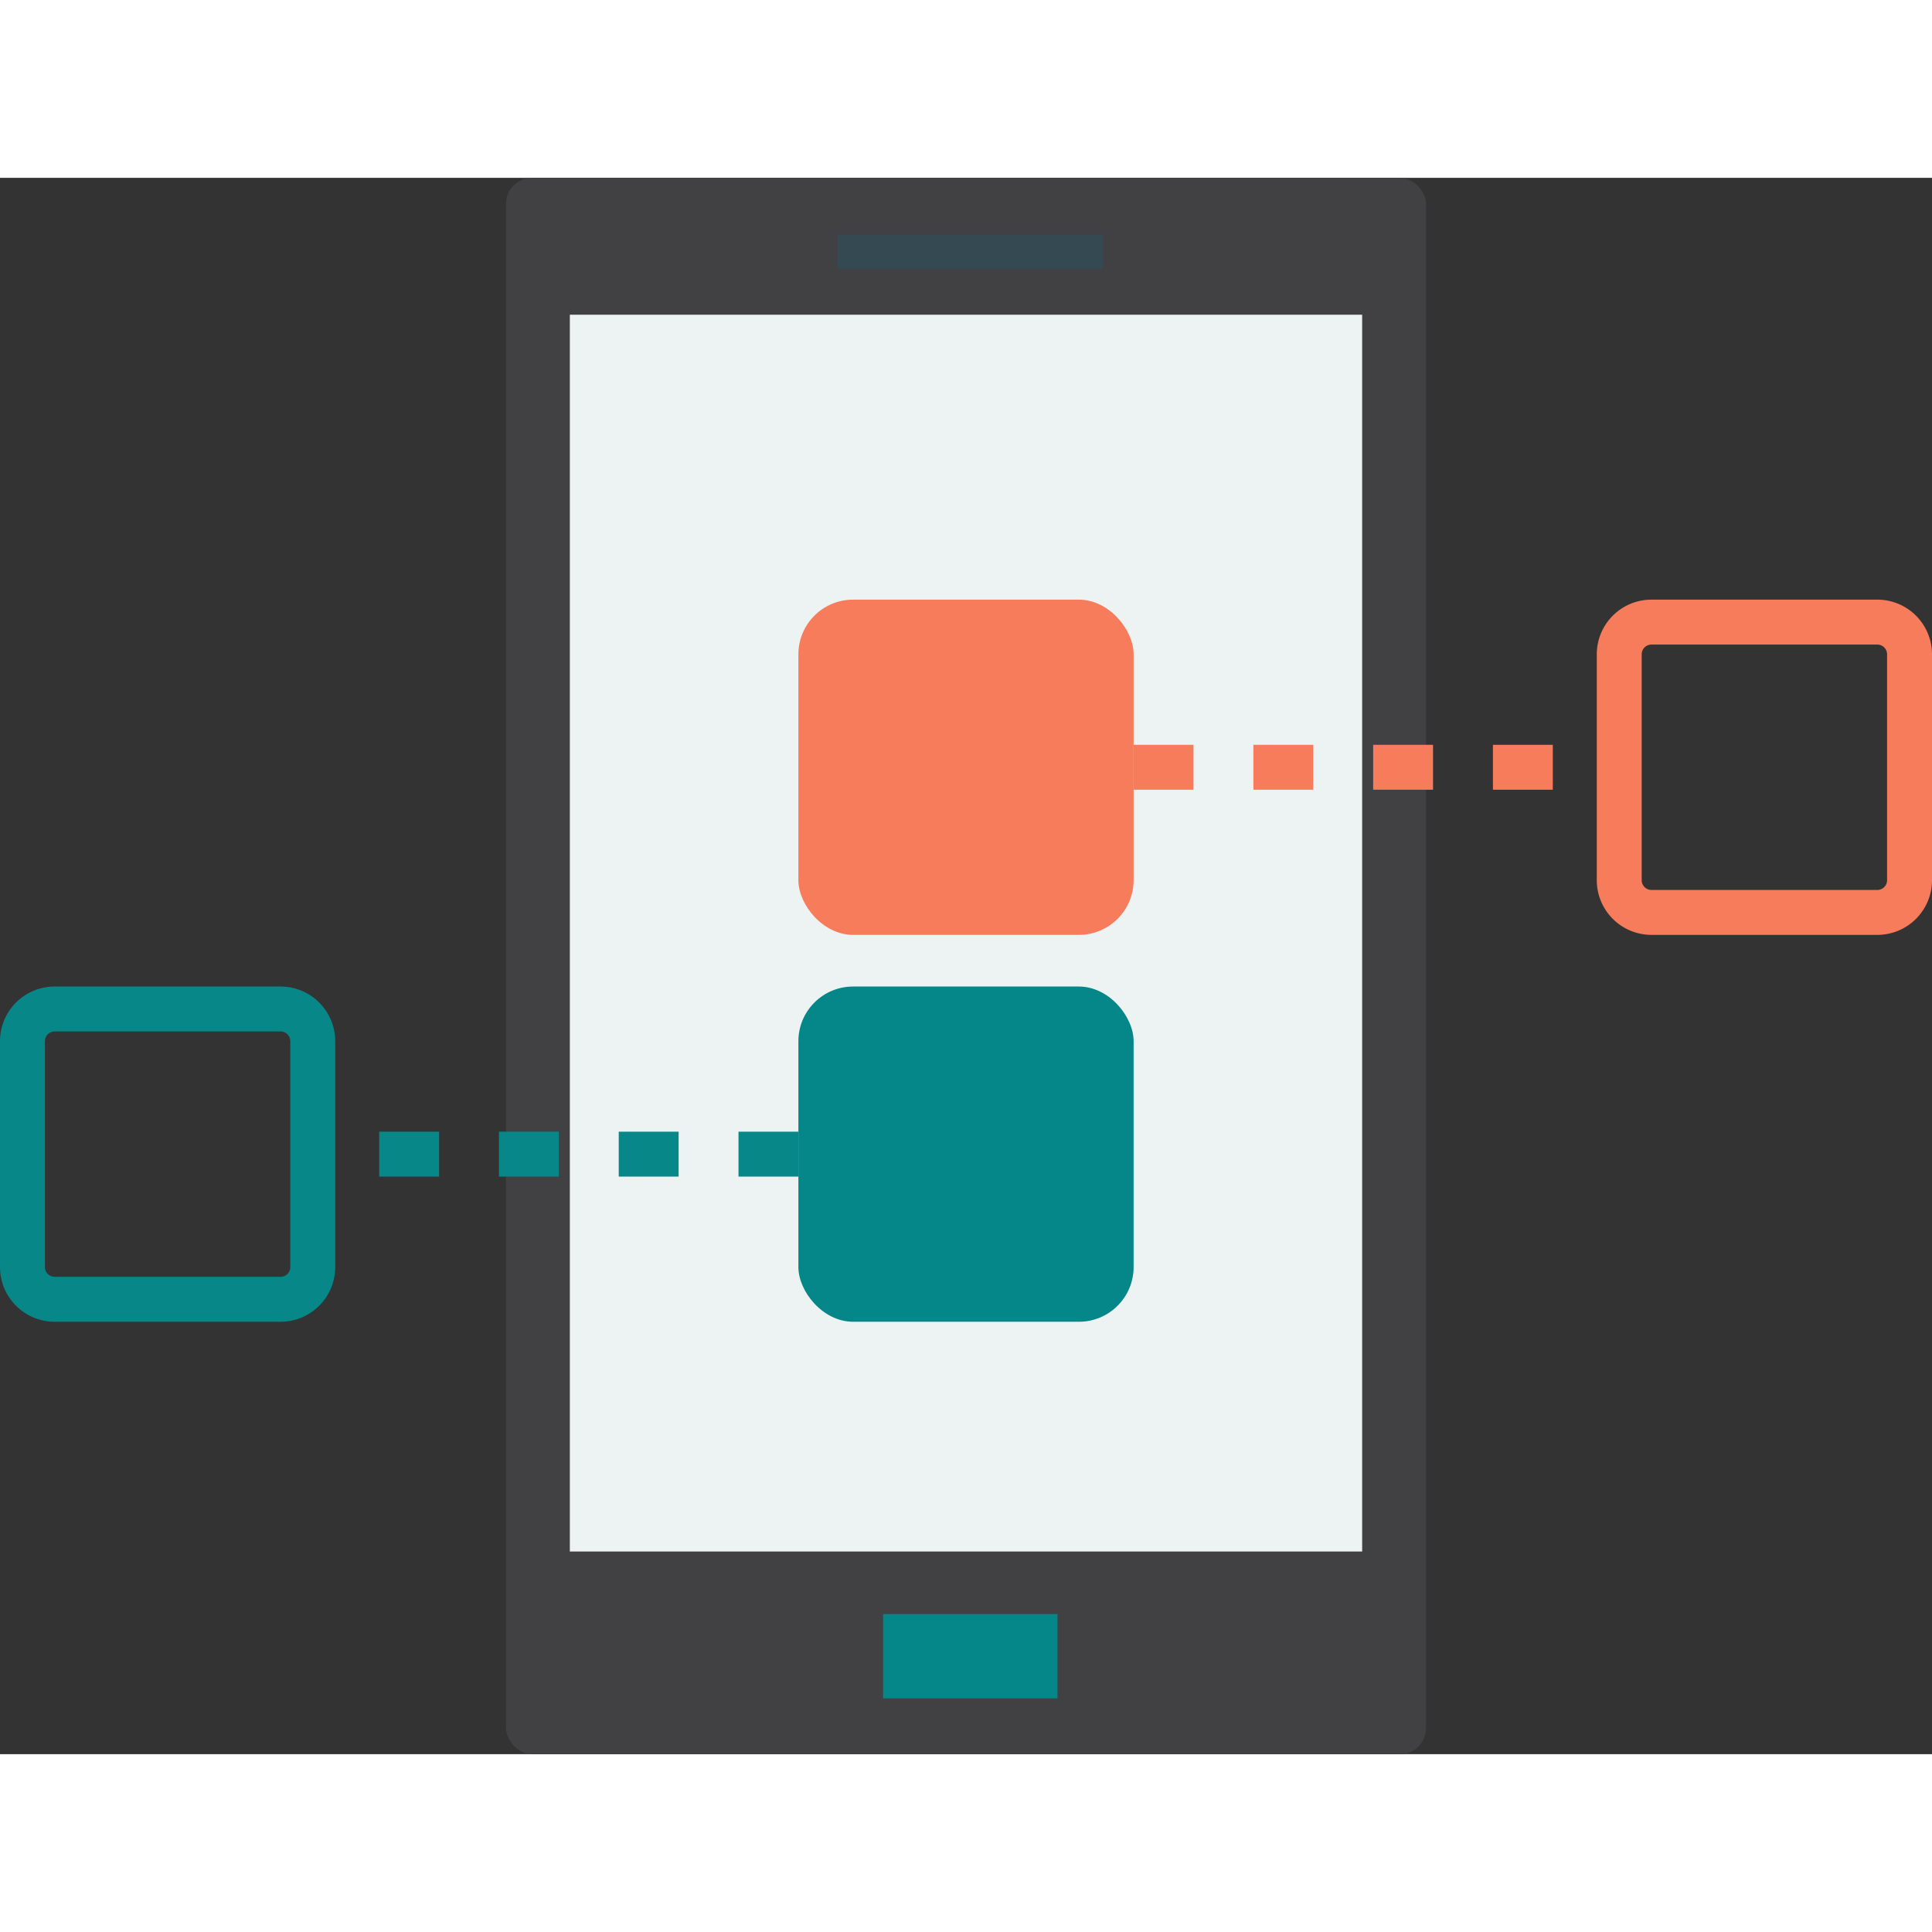
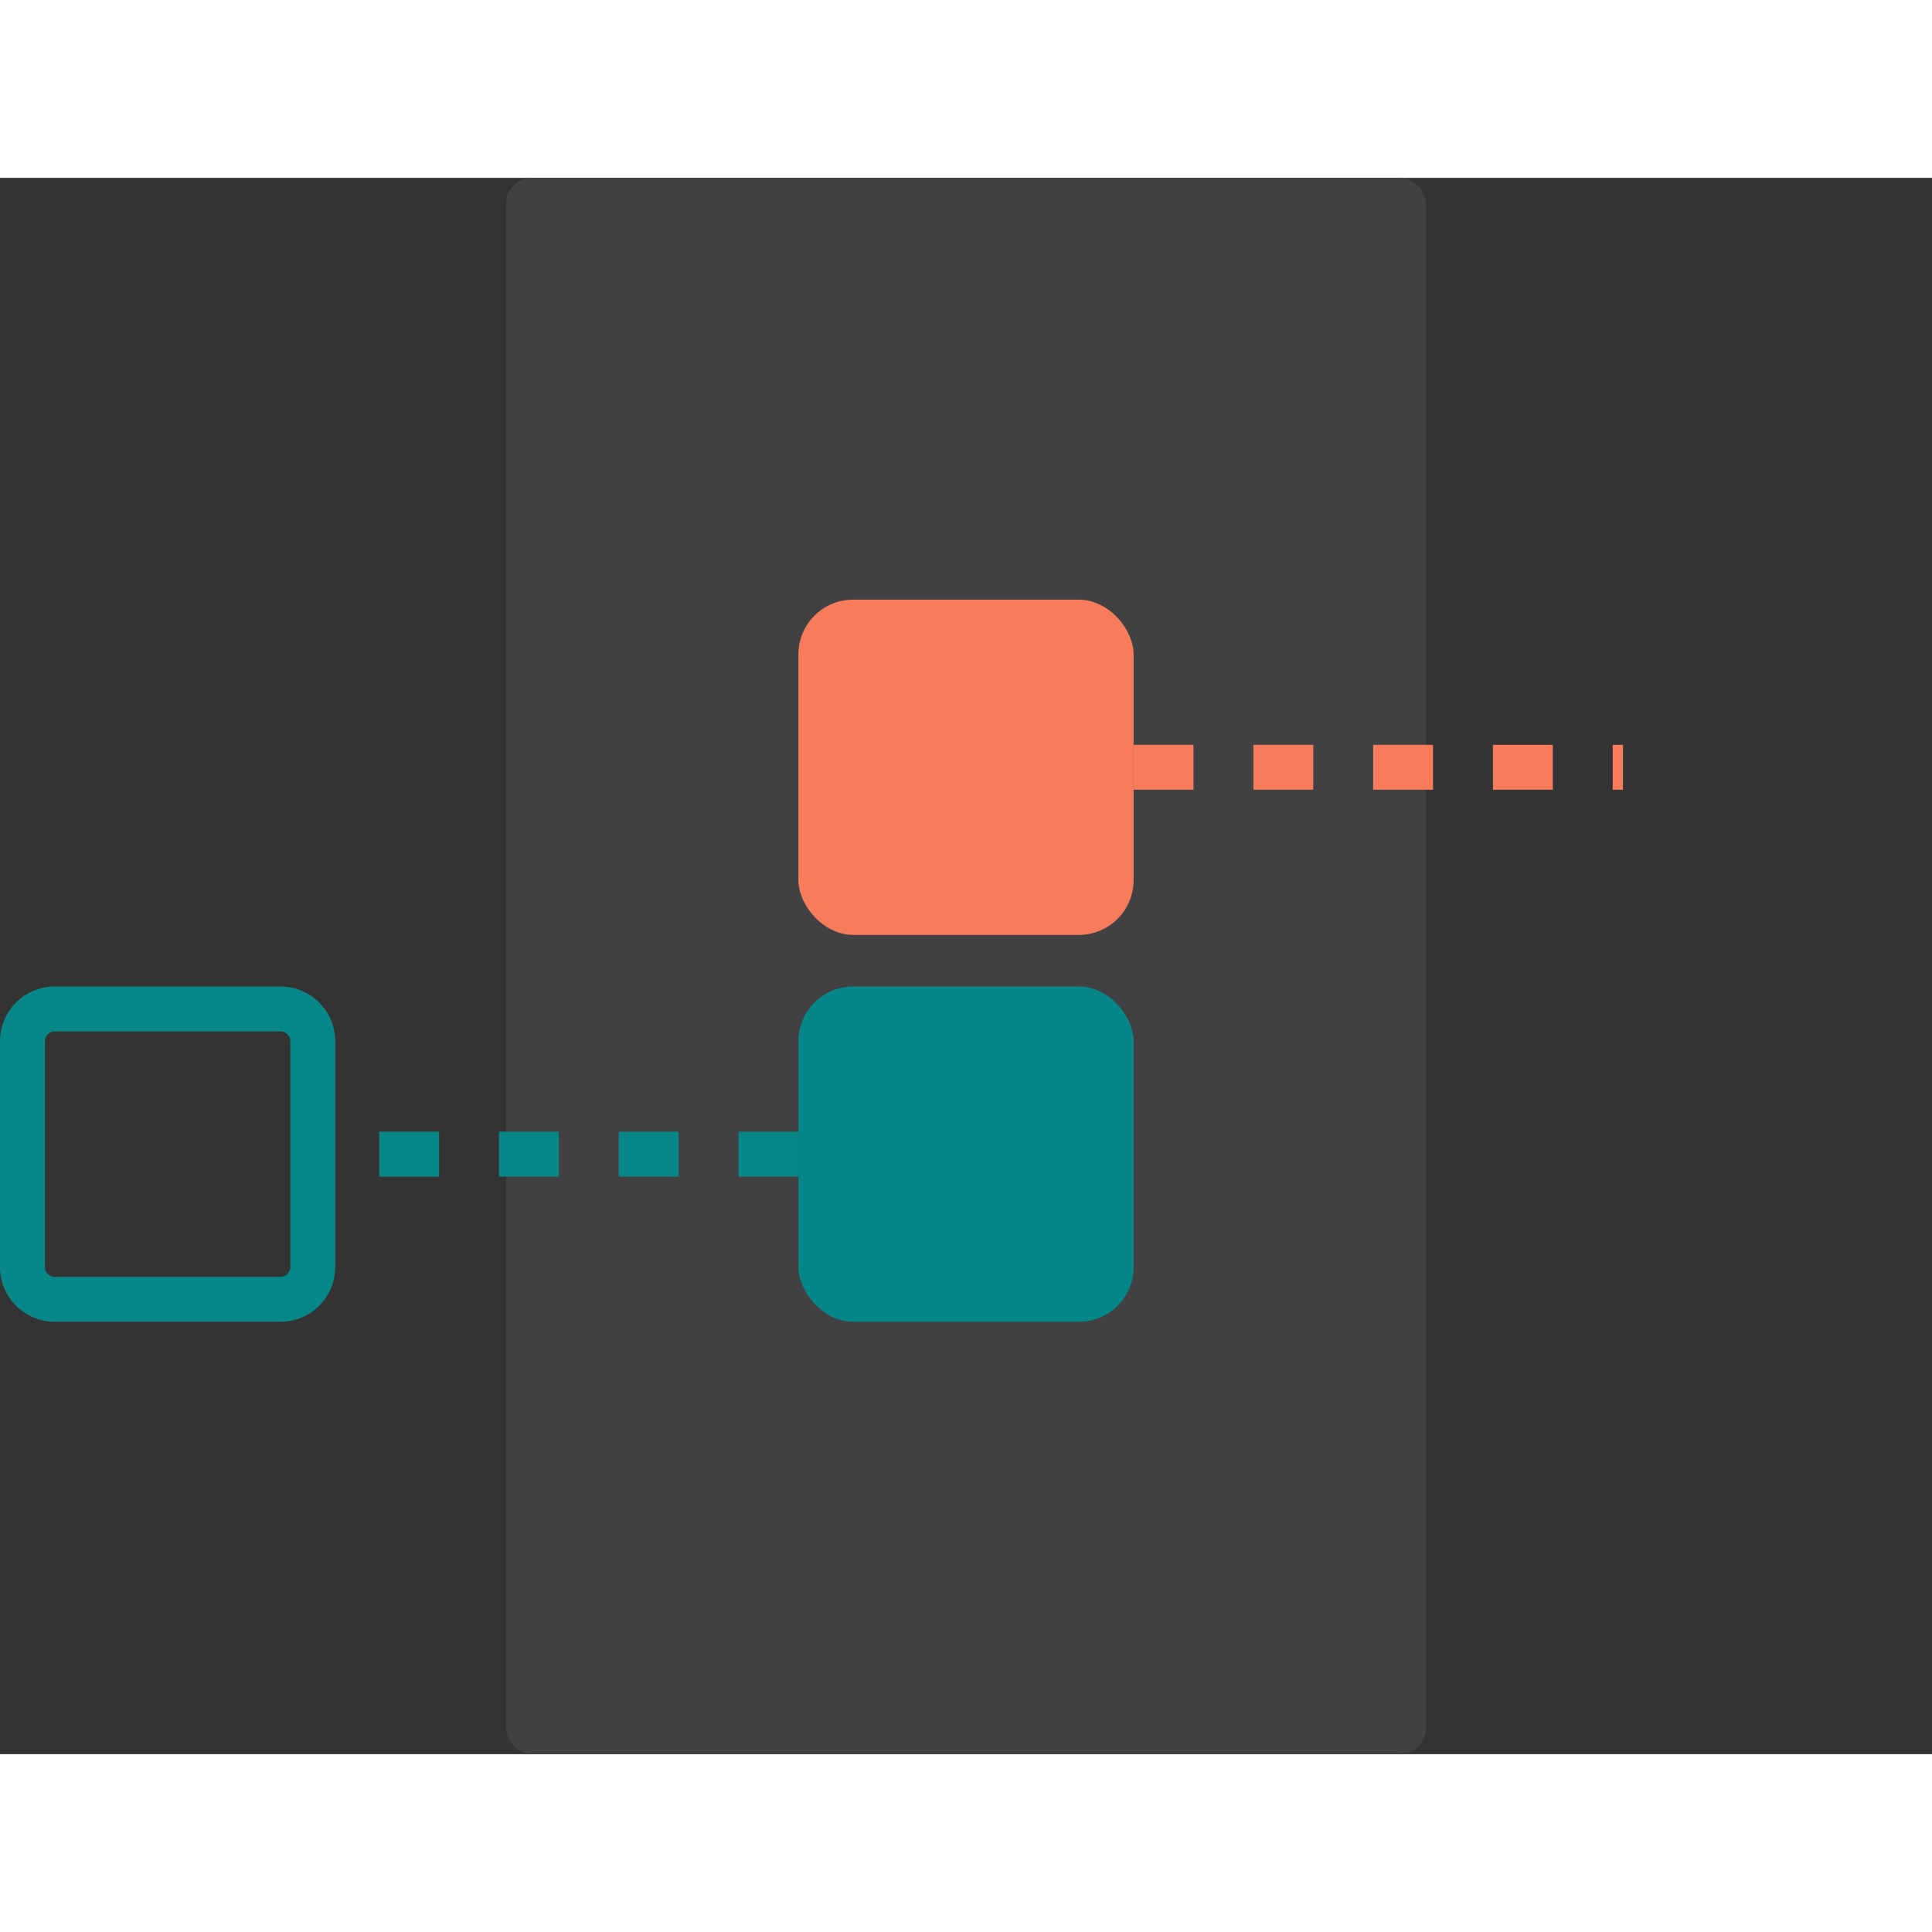
<svg xmlns="http://www.w3.org/2000/svg" height="512" viewBox="0 0 446.504 364.308" width="512">
  <rect x="0" y="0" width="446.504" height="364.308" fill="#333333" stroke="none" />
  <g id="Layer_2" data-name="Layer 2">
    <g id="Layer_1-2" data-name="Layer 1">
      <rect fill="#414042" height="364.308" rx="6.006" width="212.626" x="116.939" />
-       <path d="m131.695 31.636h183.114v285.836h-183.114z" fill="#edf3f3" />
-       <path d="m204.087 331.934h40.31v19.481h-40.31z" fill="#058789" />
-       <path d="m193.612 13.079h61.258v8.01h-61.258z" fill="#344951" />
      <g fill="#f77c5b">
        <rect height="77.474" rx="12.638" width="77.474" x="184.515" y="97.487" />
-         <path d="m433.866 107.867a2.261 2.261 0 0 1 2.258 2.258v52.198a2.261 2.261 0 0 1 -2.258 2.258h-52.198a2.26 2.26 0 0 1 -2.257-2.258v-52.198a2.26 2.26 0 0 1 2.257-2.258zm0-10.38h-52.198a12.637 12.637 0 0 0 -12.637 12.638v52.198a12.638 12.638 0 0 0 12.637 12.637h52.198a12.638 12.638 0 0 0 12.638-12.638v-52.198a12.638 12.638 0 0 0 -12.638-12.638z" />
        <path d="m375.088 141.413h-2.38v-10.379h2.38zm-16.219 0h-13.839v-10.379h13.839zm-27.681 0h-13.839v-10.379h13.839zm-27.679 0h-13.839v-10.379h13.839zm-27.68 0h-13.84v-10.379h13.84z" />
      </g>
      <rect fill="#058789" height="77.474" rx="12.638" transform="matrix(-1 0 0 -1 446.504 451.272)" width="77.474" x="184.515" y="186.899" />
      <path d="m64.837 197.279a2.26 2.26 0 0 1 2.257 2.257v52.198a2.261 2.261 0 0 1 -2.257 2.258h-52.199a2.261 2.261 0 0 1 -2.257-2.258v-52.198a2.26 2.26 0 0 1 2.257-2.257zm0-10.38h-52.199a12.638 12.638 0 0 0 -12.637 12.637v52.198a12.638 12.638 0 0 0 12.637 12.638h52.199a12.638 12.638 0 0 0 12.637-12.638v-52.198a12.638 12.638 0 0 0 -12.637-12.637z" fill="#088789" />
      <path d="m184.516 230.825h-13.84v-10.379h13.84zm-27.68 0h-13.839v-10.379h13.839zm-27.679 0h-13.839v-10.379h13.839zm-27.68 0h-13.839v-10.379h13.839zm-27.679 0h-2.381v-10.379h2.381z" fill="#088789" />
    </g>
  </g>
</svg>